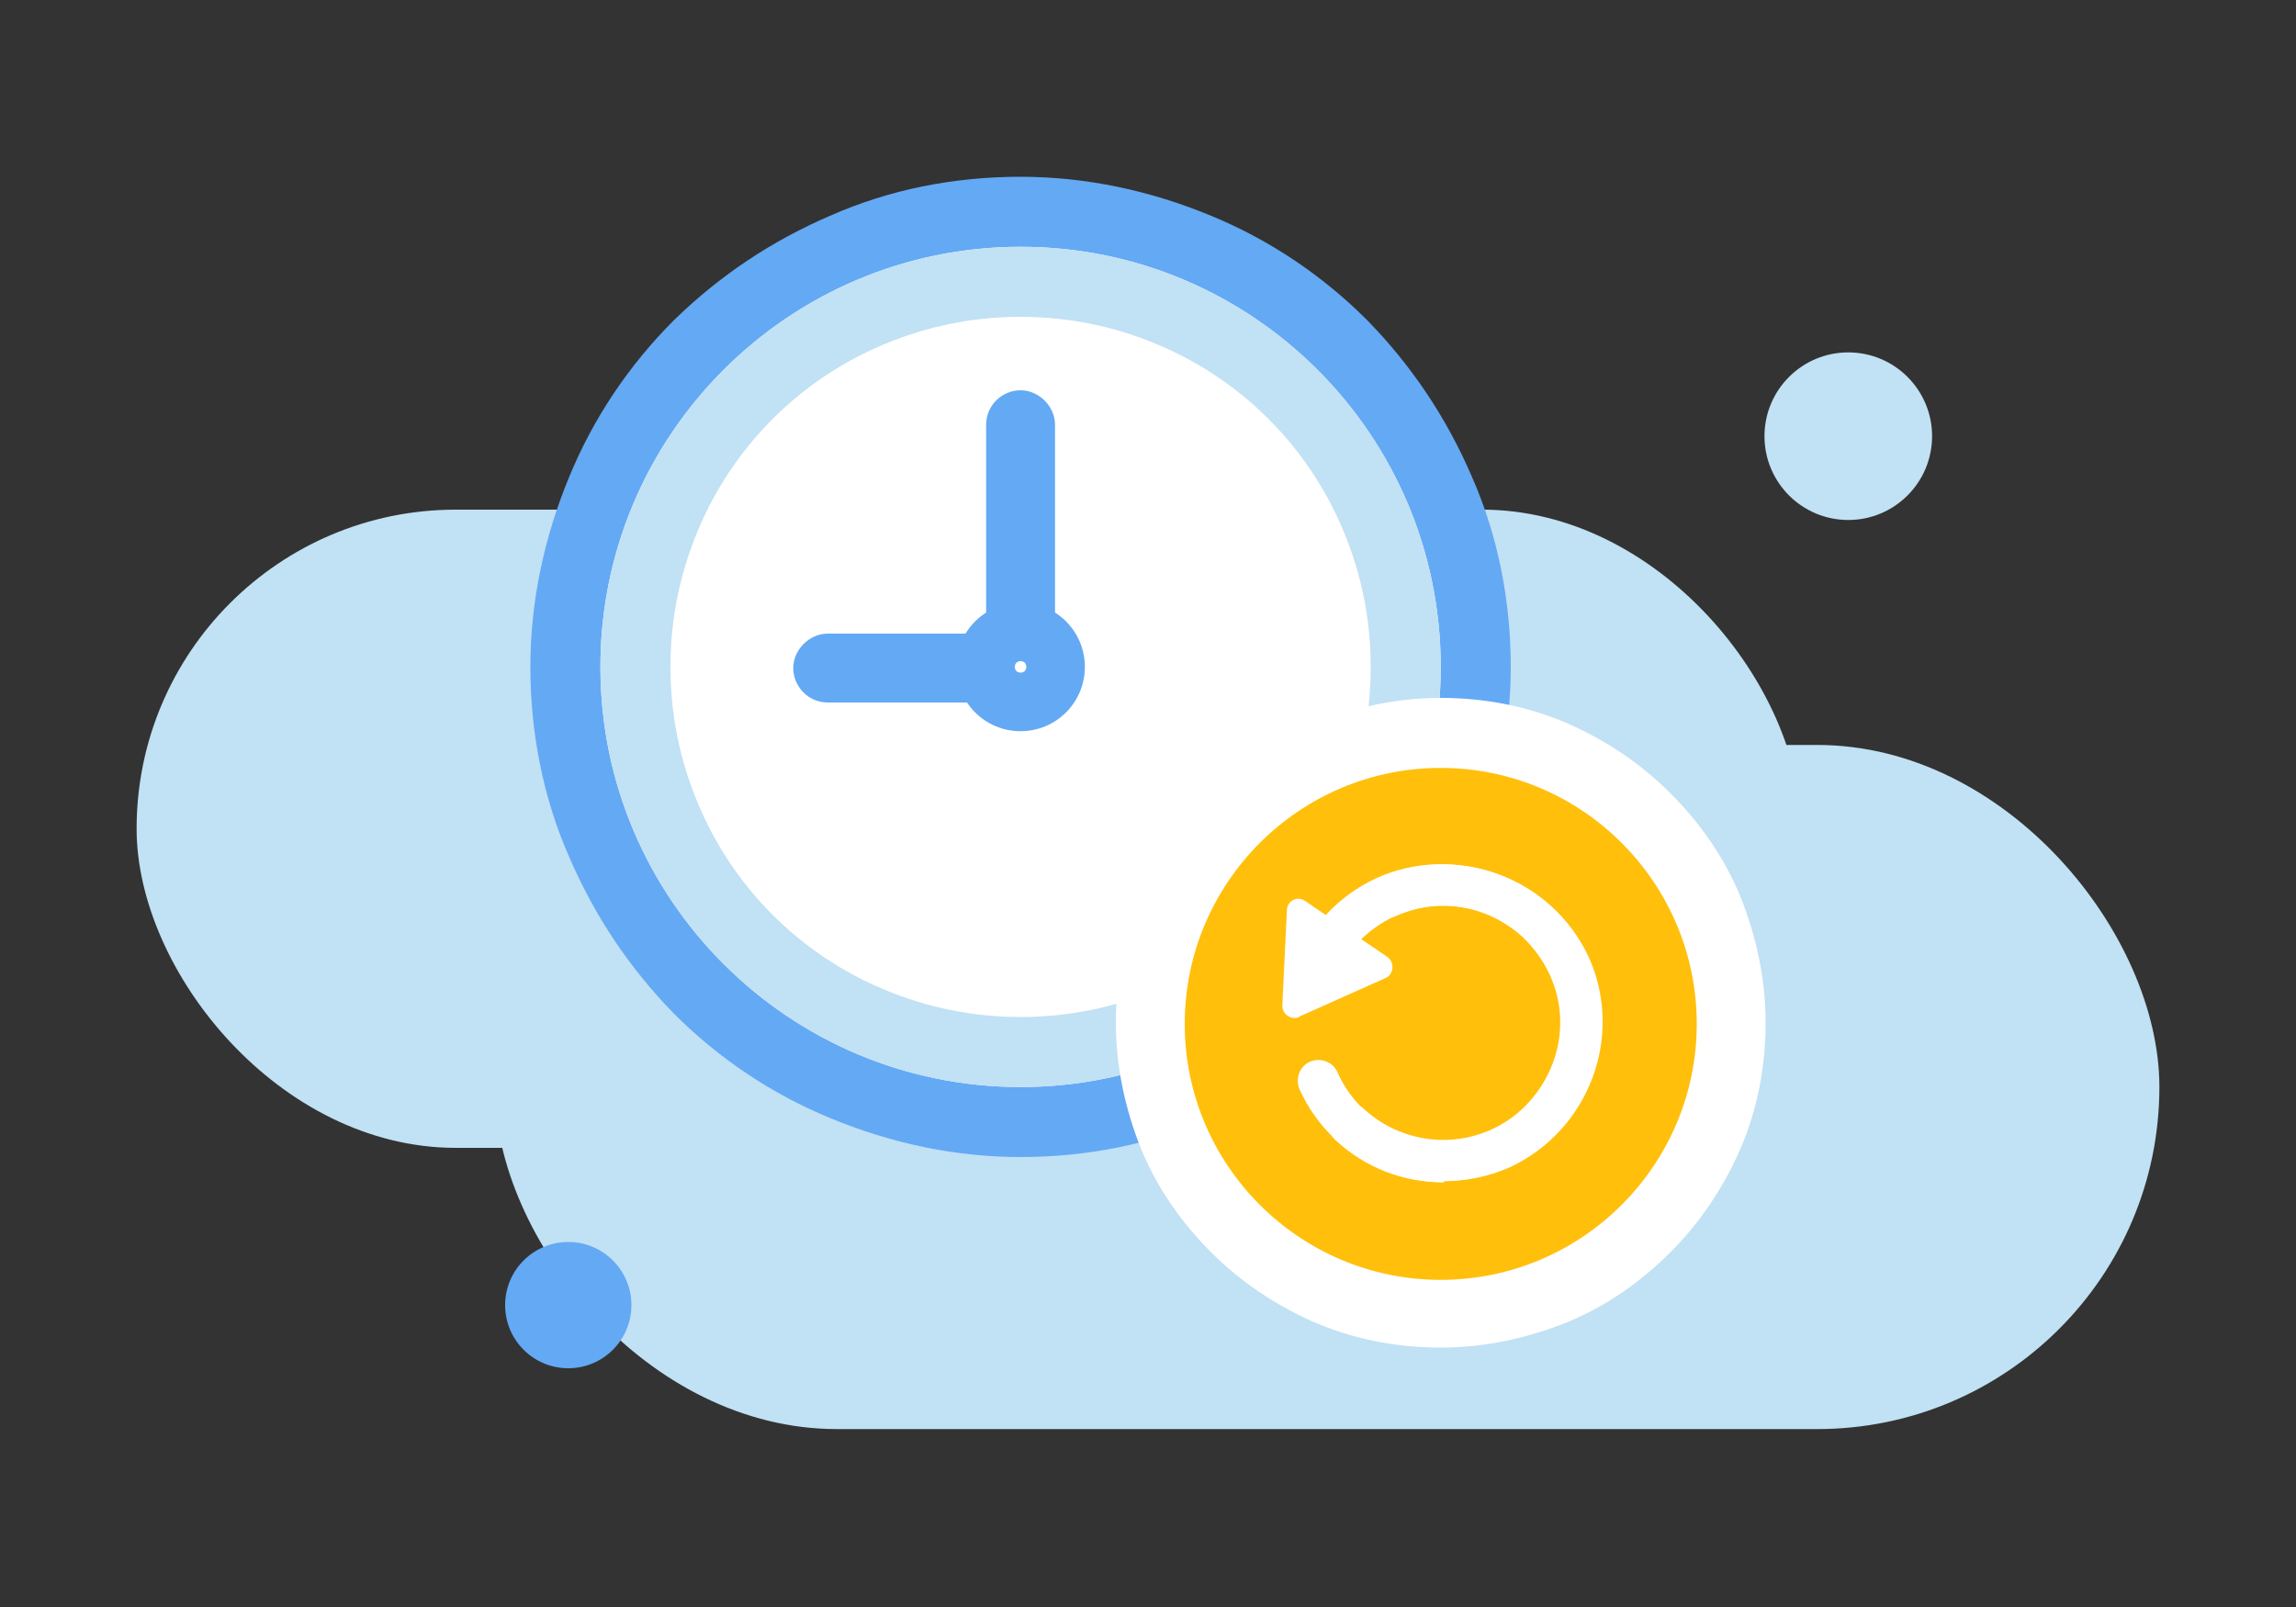
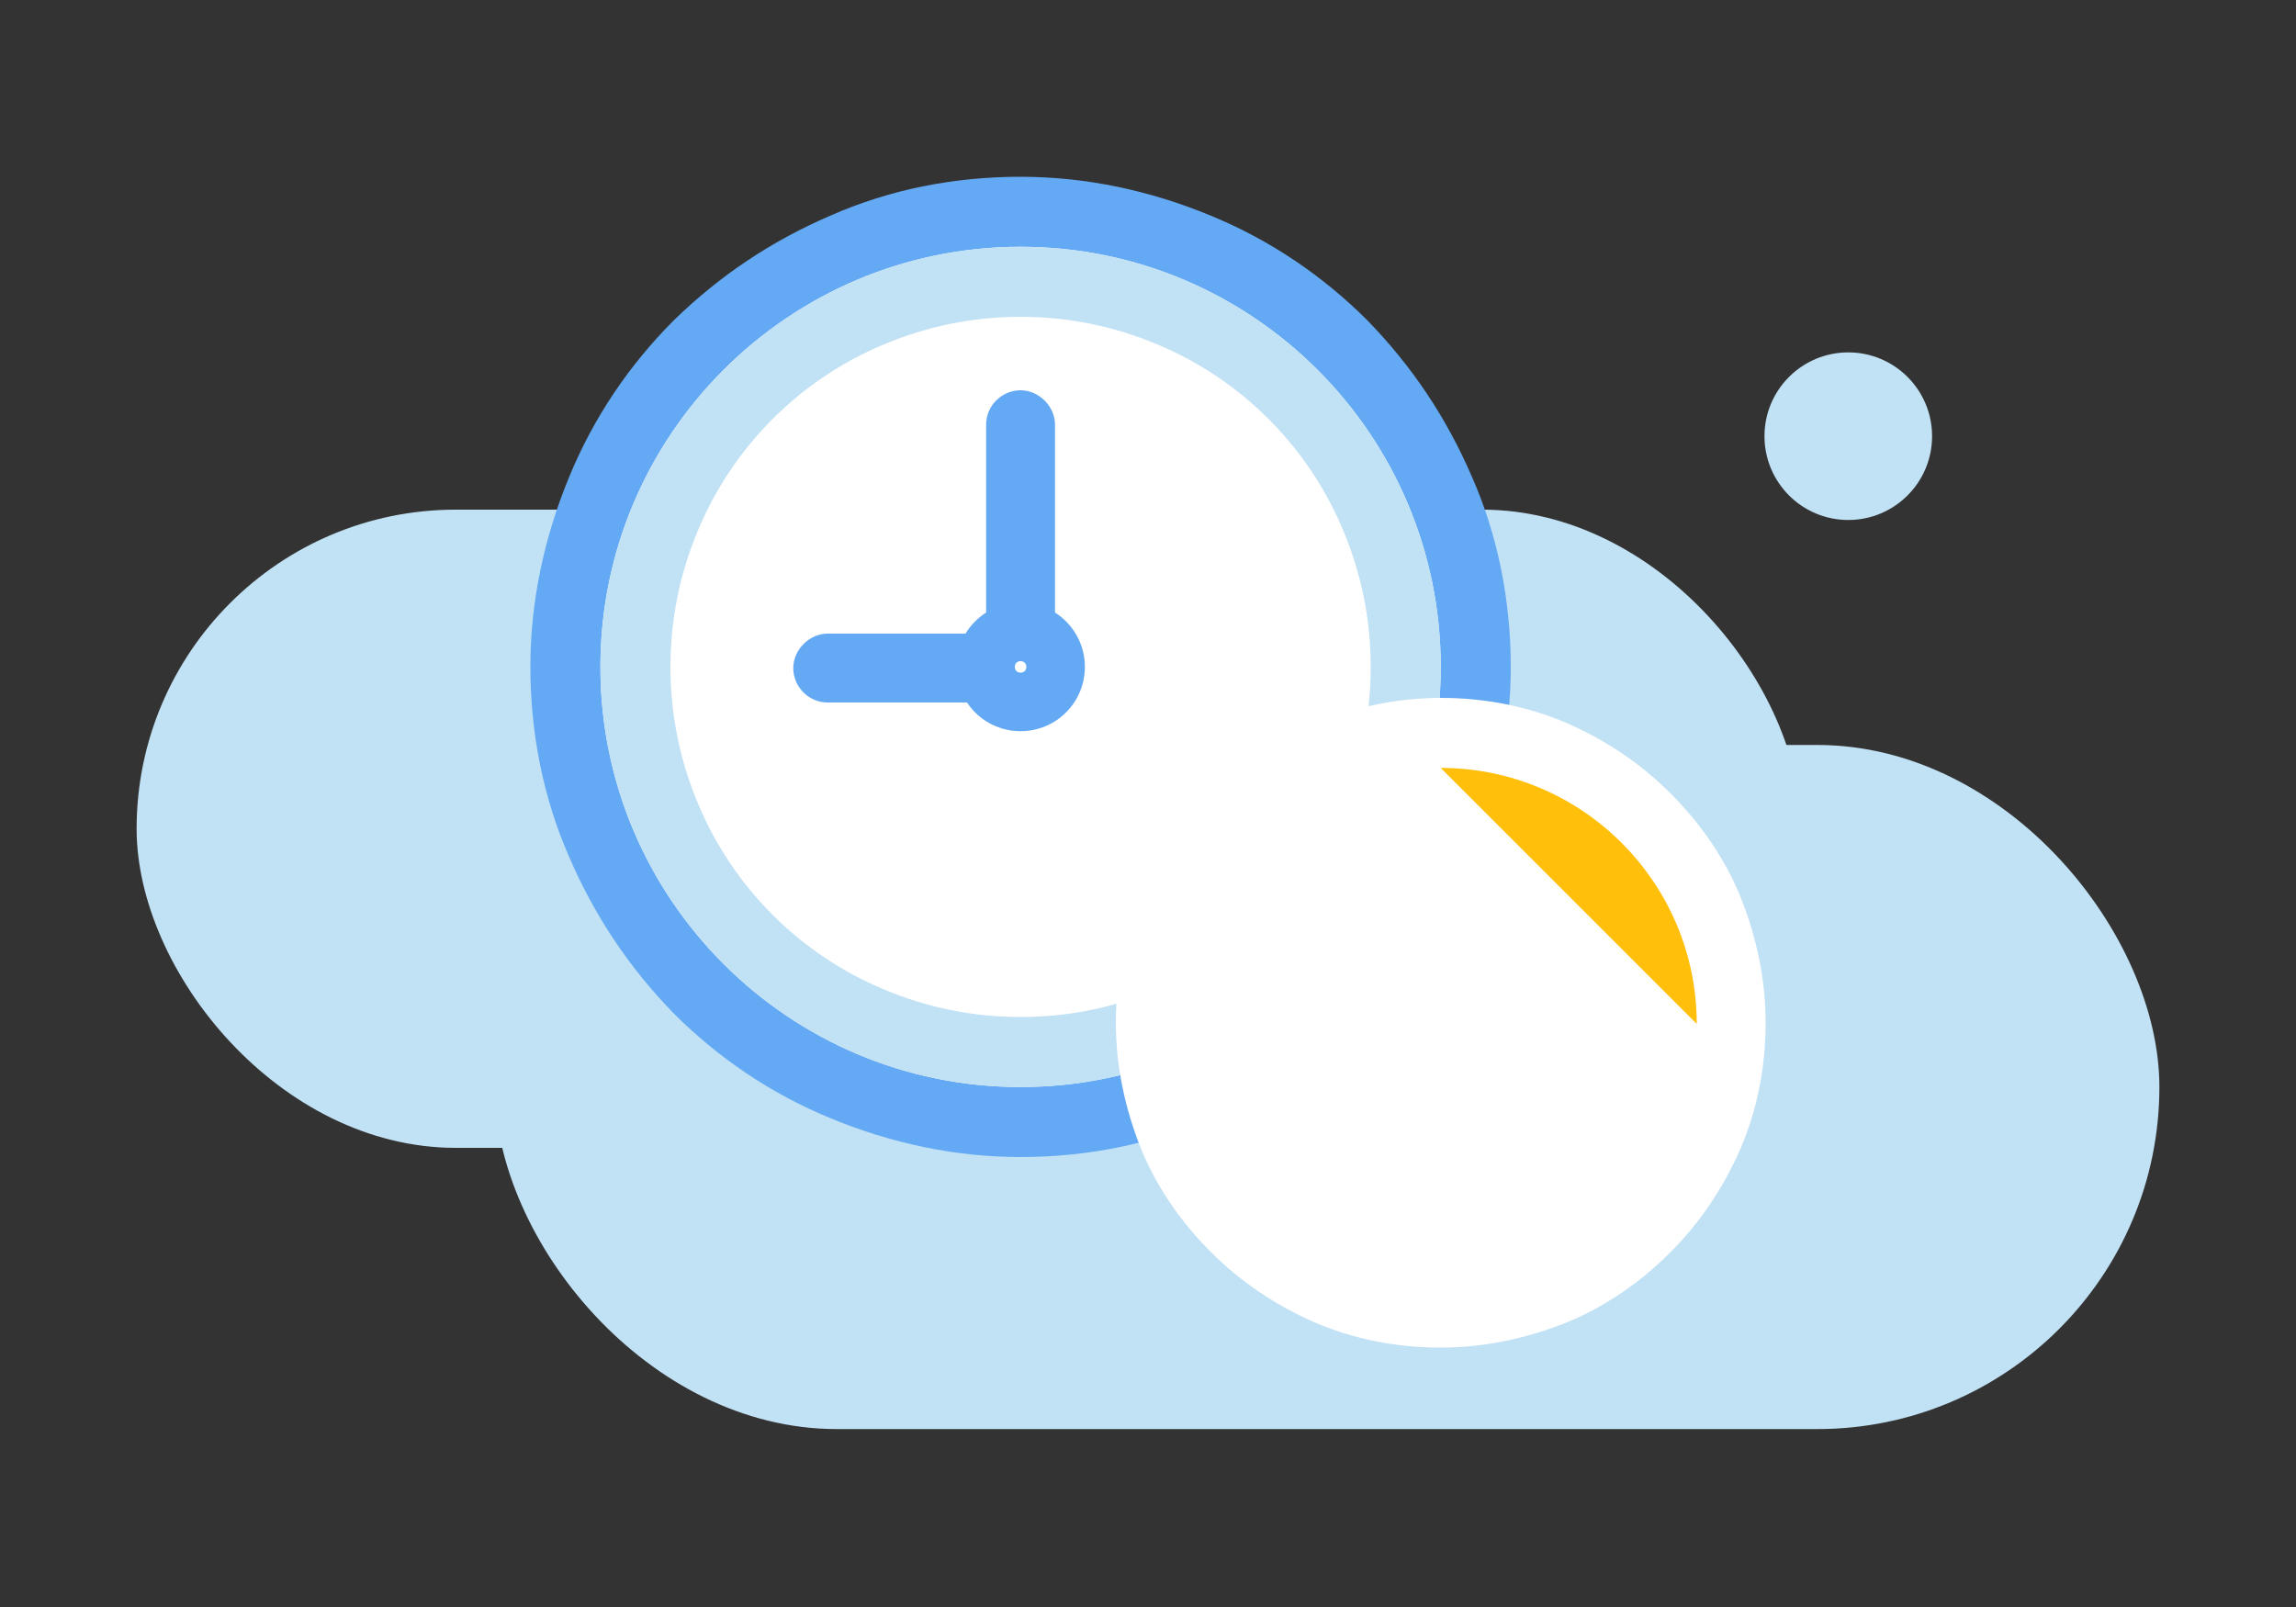
<svg xmlns="http://www.w3.org/2000/svg" id="_圖層_1" data-name="圖層 1" version="1.1" viewBox="0 0 200 140">
  <rect x="0" y="0" width="200" height="140" fill="#333333" stroke="none" />
  <defs>
    <style>
      .cls-1 {
        fill: #64a9f4;
      }

      .cls-1, .cls-2, .cls-3, .cls-4 {
        stroke-width: 0px;
      }

      .cls-2 {
        fill: #ffbf0b;
      }

      .cls-3 {
        fill: #c1e1f4;
      }

      .cls-4 {
        fill: #fff;
      }
    </style>
  </defs>
  <g>
    <rect class="cls-3" x="11.9" y="44.4" width="145" height="55.6" rx="27.8" ry="27.8" />
    <rect class="cls-3" x="43.1" y="64.9" width="145" height="59.6" rx="29.8" ry="29.8" />
  </g>
  <g>
    <g>
      <g>
        <path class="cls-4" d="M88.9,97.8c-5.4,0-10.5-1-15.4-3.1-4.7-2-9-4.9-12.6-8.5-3.6-3.6-6.5-7.9-8.5-12.6-2.1-4.9-3.1-10.1-3.1-15.4s1-10.5,3.1-15.4c2-4.7,4.9-9,8.5-12.6,3.6-3.6,7.9-6.5,12.6-8.5,4.9-2.1,10.1-3.1,15.4-3.1s10.5,1,15.4,3.1c4.7,2,9,4.9,12.6,8.5,3.6,3.6,6.5,7.9,8.5,12.6,2.1,4.9,3.1,10.1,3.1,15.4s-1,10.5-3.1,15.4c-2,4.7-4.9,9-8.5,12.6-3.6,3.6-7.9,6.5-12.6,8.5-4.9,2.1-10.1,3.1-15.4,3.1Z" />
        <path class="cls-1" d="M88.9,21.5c20.2,0,36.6,16.4,36.6,36.6s-16.4,36.6-36.6,36.6-36.6-16.4-36.6-36.6,16.4-36.6,36.6-36.6M88.9,15.4c-5.8,0-11.4,1.1-16.6,3.4-5.1,2.2-9.6,5.2-13.6,9.1-3.9,3.9-7,8.5-9.1,13.6-2.2,5.3-3.4,10.9-3.4,16.6s1.1,11.4,3.4,16.6c2.2,5.1,5.2,9.6,9.1,13.6,3.9,3.9,8.5,7,13.6,9.1,5.3,2.2,10.9,3.4,16.6,3.4s11.4-1.1,16.6-3.4c5.1-2.2,9.6-5.2,13.6-9.1,3.9-3.9,7-8.5,9.1-13.6,2.2-5.3,3.4-10.9,3.4-16.6s-1.1-11.4-3.4-16.6c-2.2-5.1-5.2-9.6-9.1-13.6-3.9-3.9-8.5-7-13.6-9.1-5.3-2.2-10.9-3.4-16.6-3.4h0Z" />
      </g>
      <g>
        <path class="cls-4" d="M88.9,91.7c-9,0-17.4-3.5-23.7-9.8-6.3-6.3-9.8-14.8-9.8-23.7s3.5-17.4,9.8-23.7c6.3-6.3,14.8-9.8,23.7-9.8s17.4,3.5,23.7,9.8c6.3,6.3,9.8,14.8,9.8,23.7s-3.5,17.4-9.8,23.7c-6.3,6.3-14.8,9.8-23.7,9.8Z" />
        <path class="cls-3" d="M88.9,27.6c4.1,0,8.1.8,11.9,2.4,3.6,1.5,6.9,3.7,9.7,6.5,2.8,2.8,5,6.1,6.5,9.7,1.6,3.8,2.4,7.8,2.4,11.9s-.8,8.1-2.4,11.9c-1.5,3.6-3.7,6.9-6.5,9.7-2.8,2.8-6.1,5-9.7,6.5-3.8,1.6-7.8,2.4-11.9,2.4s-8.1-.8-11.9-2.4c-3.6-1.5-6.9-3.7-9.7-6.5-2.8-2.8-5-6.1-6.5-9.7-1.6-3.8-2.4-7.8-2.4-11.9s.8-8.1,2.4-11.9c1.5-3.6,3.7-6.9,6.5-9.7,2.8-2.8,6.1-5,9.7-6.5,3.8-1.6,7.8-2.4,11.9-2.4M88.9,21.5c-20.2,0-36.6,16.4-36.6,36.6s16.4,36.6,36.6,36.6,36.6-16.4,36.6-36.6-16.4-36.6-36.6-36.6h0Z" />
      </g>
      <g>
        <g>
          <line class="cls-4" x1="88.9" y1="58.1" x2="88.9" y2="36.9" />
          <path class="cls-1" d="M88.9,61.2c-1.7,0-3-1.4-3-3v-21.2c0-1.7,1.4-3,3-3s3,1.4,3,3v21.2c0,1.7-1.4,3-3,3Z" />
        </g>
        <g>
          <line class="cls-4" x1="88.9" y1="58.1" x2="72" y2="58.1" />
          <path class="cls-1" d="M88.9,61.2h-16.8c-1.7,0-3-1.4-3-3s1.4-3,3-3h16.8c1.7,0,3,1.4,3,3s-1.4,3-3,3Z" />
        </g>
        <g>
          <circle class="cls-4" cx="88.9" cy="58.1" r="2.6" />
          <path class="cls-1" d="M88.9,63.7c-3.1,0-5.6-2.5-5.6-5.6s2.5-5.6,5.6-5.6,5.6,2.5,5.6,5.6-2.5,5.6-5.6,5.6ZM88.9,57.6c-.3,0-.5.2-.5.5s.2.5.5.5.5-.2.5-.5-.2-.5-.5-.5Z" />
        </g>
      </g>
    </g>
    <g>
      <g>
        <path class="cls-2" d="M125.5,114.5c-6.8,0-13.1-2.6-17.9-7.4-4.8-4.8-7.4-11.1-7.4-17.9s2.6-13.1,7.4-17.9c4.8-4.8,11.1-7.4,17.9-7.4s13.1,2.6,17.9,7.4c4.8,4.8,7.4,11.1,7.4,17.9s-2.6,13.1-7.4,17.9c-4.8,4.8-11.1,7.4-17.9,7.4Z" />
-         <path class="cls-4" d="M125.5,66.9c12.3,0,22.3,10,22.3,22.3s-10,22.3-22.3,22.3-22.3-10-22.3-22.3,10-22.3,22.3-22.3M125.5,60.8c-3.8,0-7.5.8-11,2.2-3.4,1.4-6.4,3.5-9,6.1-2.6,2.6-4.6,5.6-6.1,9-1.5,3.5-2.2,7.2-2.2,11s.8,7.5,2.2,11c1.4,3.4,3.5,6.4,6.1,9,2.6,2.6,5.6,4.6,9,6.1,3.5,1.5,7.2,2.2,11,2.2s7.5-.8,11-2.2c3.4-1.4,6.4-3.5,9-6.1,2.6-2.6,4.6-5.6,6.1-9,1.5-3.5,2.2-7.2,2.2-11s-.8-7.5-2.2-11c-1.4-3.4-3.5-6.4-6.1-9-2.6-2.6-5.6-4.6-9-6.1-3.5-1.5-7.2-2.2-11-2.2h0Z" />
+         <path class="cls-4" d="M125.5,66.9c12.3,0,22.3,10,22.3,22.3M125.5,60.8c-3.8,0-7.5.8-11,2.2-3.4,1.4-6.4,3.5-9,6.1-2.6,2.6-4.6,5.6-6.1,9-1.5,3.5-2.2,7.2-2.2,11s.8,7.5,2.2,11c1.4,3.4,3.5,6.4,6.1,9,2.6,2.6,5.6,4.6,9,6.1,3.5,1.5,7.2,2.2,11,2.2s7.5-.8,11-2.2c3.4-1.4,6.4-3.5,9-6.1,2.6-2.6,4.6-5.6,6.1-9,1.5-3.5,2.2-7.2,2.2-11s-.8-7.5-2.2-11c-1.4-3.4-3.5-6.4-6.1-9-2.6-2.6-5.6-4.6-9-6.1-3.5-1.5-7.2-2.2-11-2.2h0Z" />
      </g>
      <g>
        <path class="cls-4" d="M125.7,103c-3.4,0-6.7-1.2-9.4-3.7-.7-.7-.8-1.8-.1-2.6.7-.7,1.8-.8,2.6-.1,4.1,3.8,10.6,3.6,14.4-.6,1.8-2,2.8-4.6,2.7-7.3-.1-2.7-1.3-5.2-3.3-7.1-2-1.8-4.6-2.8-7.3-2.7-2.7.1-5.2,1.3-7.1,3.3-.7.7-1.8.8-2.6.1-.7-.7-.8-1.8-.1-2.6,2.5-2.7,5.9-4.3,9.6-4.4,3.7-.1,7.2,1.2,9.9,3.7,2.7,2.5,4.3,5.9,4.4,9.6.1,3.7-1.2,7.2-3.7,9.9-2.7,2.9-6.4,4.4-10.1,4.4Z" />
        <path class="cls-4" d="M125.8,103c-1.6,0-3.3-.3-4.9-.9-3.5-1.3-6.2-3.9-7.7-7.2-.4-.9,0-2,.9-2.4.9-.4,2,0,2.4.9,1.1,2.5,3.1,4.4,5.7,5.3,2.5,1,5.3.9,7.8-.3,5.1-2.3,7.4-8.4,5.1-13.5-2.3-5.1-8.4-7.4-13.5-5.1-.9.4-2,0-2.4-.9-.4-.9,0-2,.9-2.4,6.9-3.1,15.1,0,18.3,6.9,3.1,6.9,0,15.1-6.9,18.3-1.8.8-3.8,1.2-5.7,1.2Z" />
        <path class="cls-4" d="M113.1,88.6l7.6-3.4c.7-.3.8-1.3.2-1.8l-7.2-4.9c-.7-.5-1.6,0-1.6.8l-.4,8.3c0,.8.8,1.3,1.5,1Z" />
      </g>
    </g>
  </g>
  <circle class="cls-3" cx="161" cy="38" r="7.3" />
-   <circle class="cls-1" cx="49.5" cy="113.7" r="5.5" />
</svg>